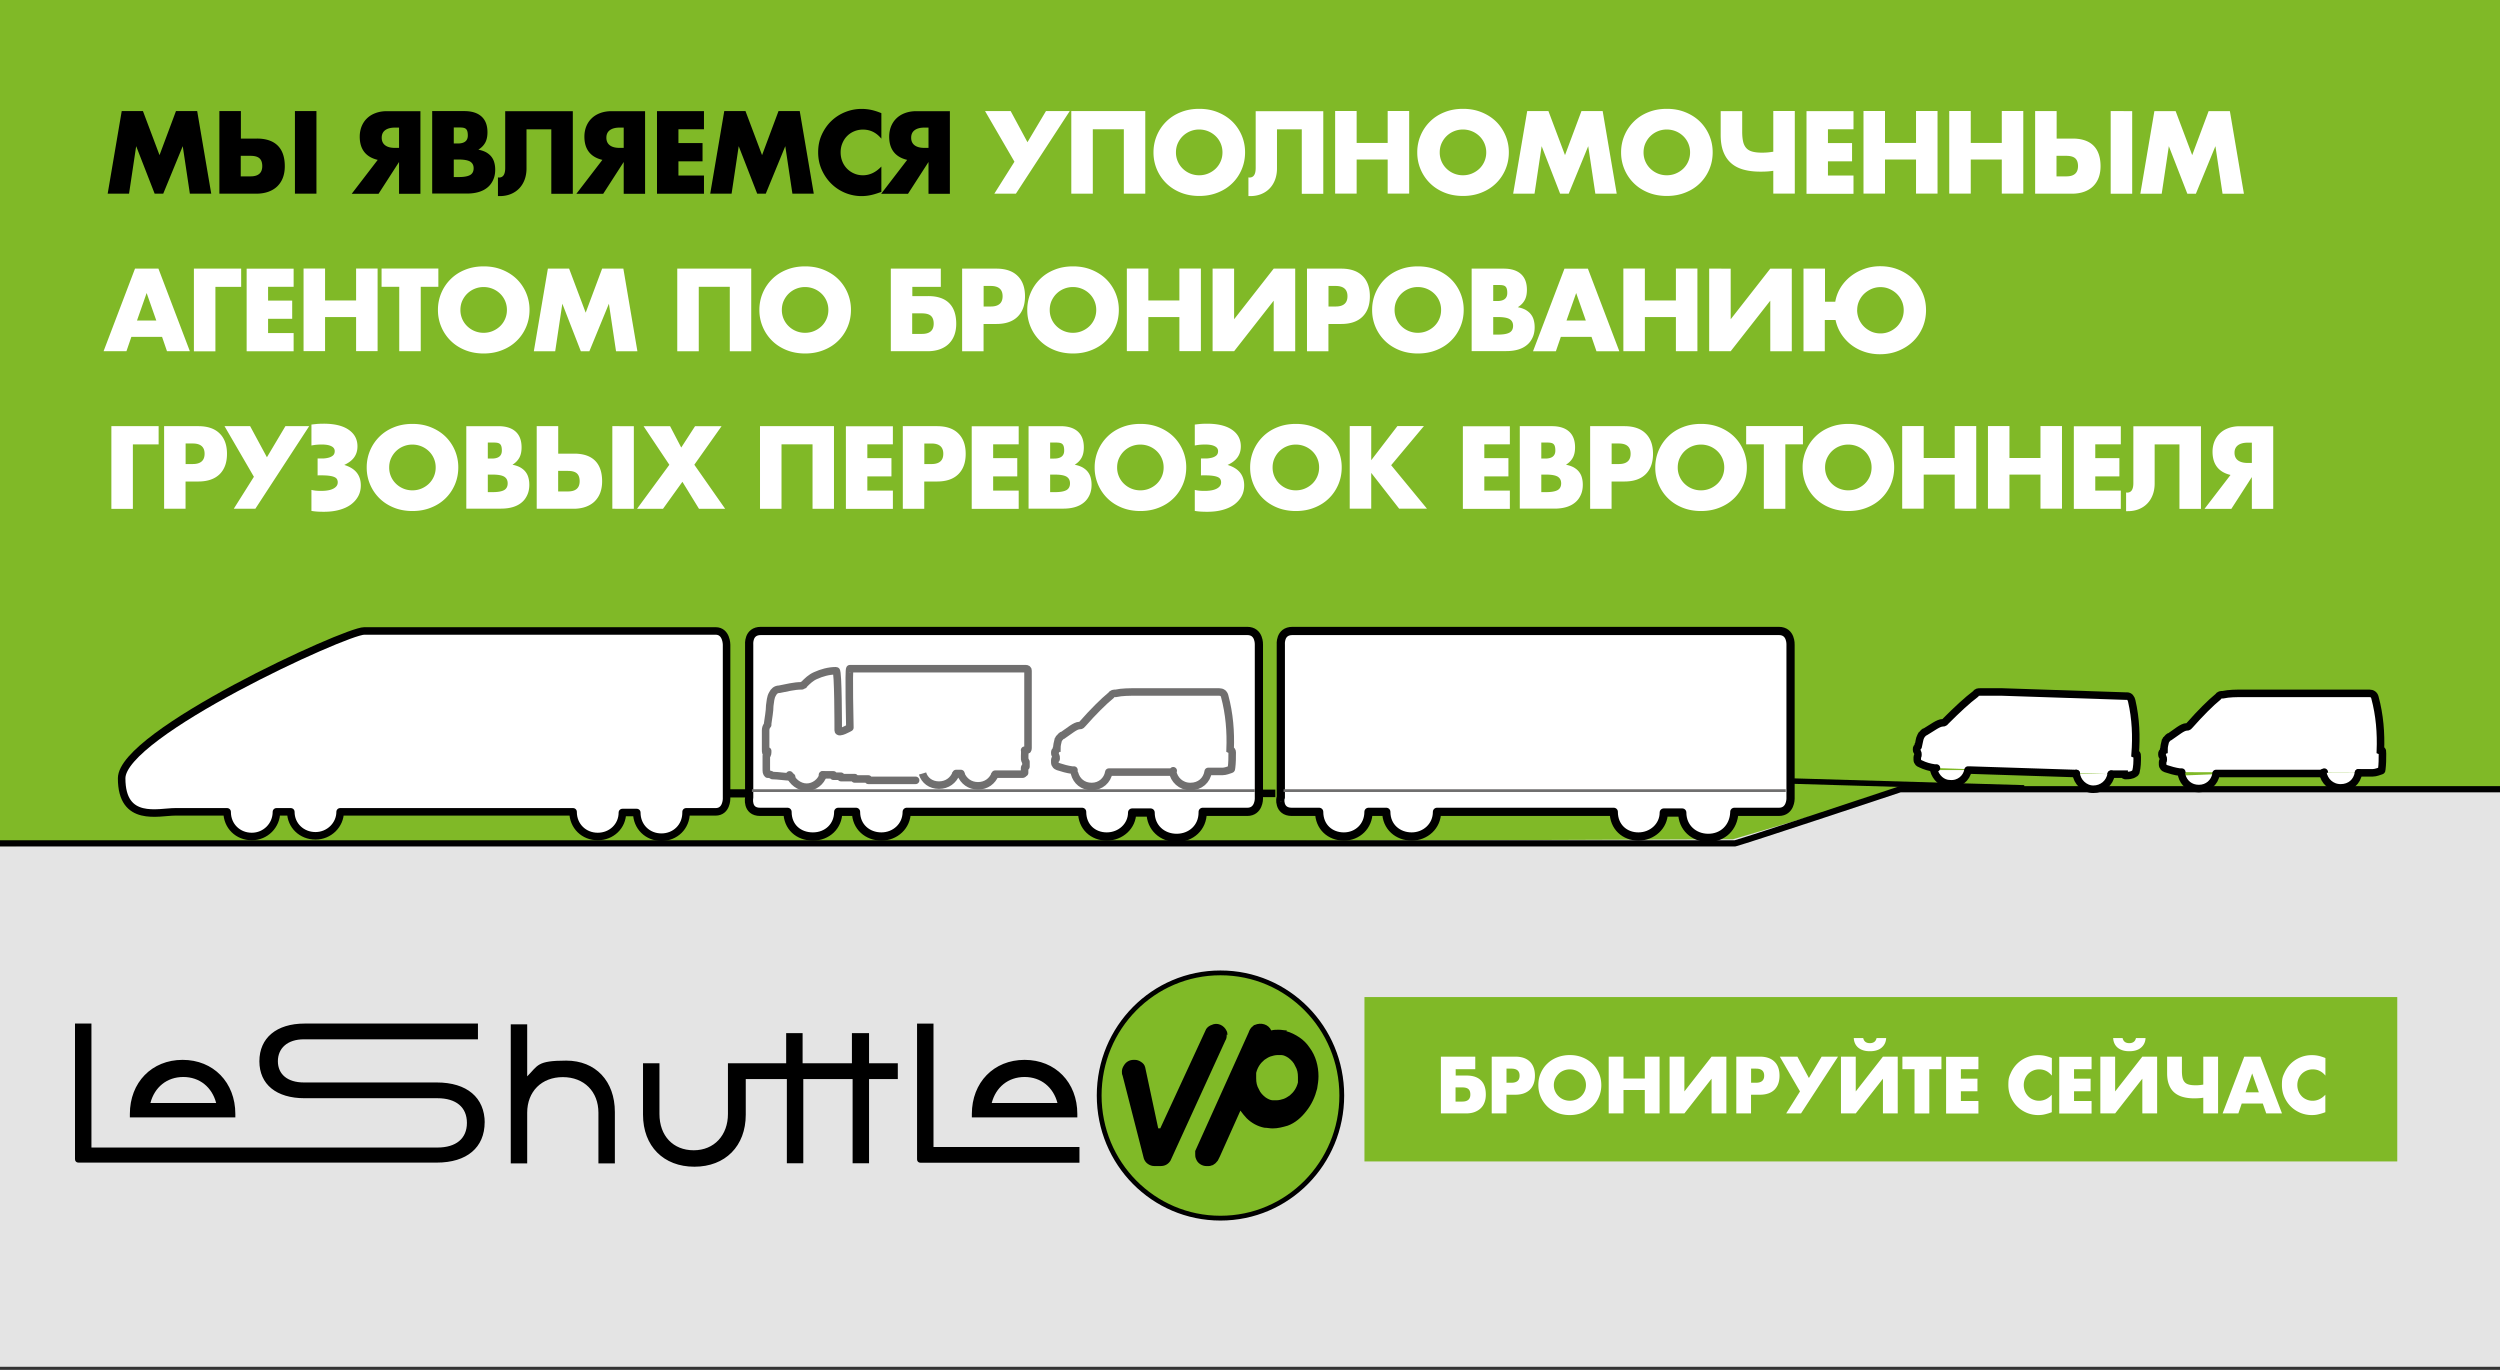
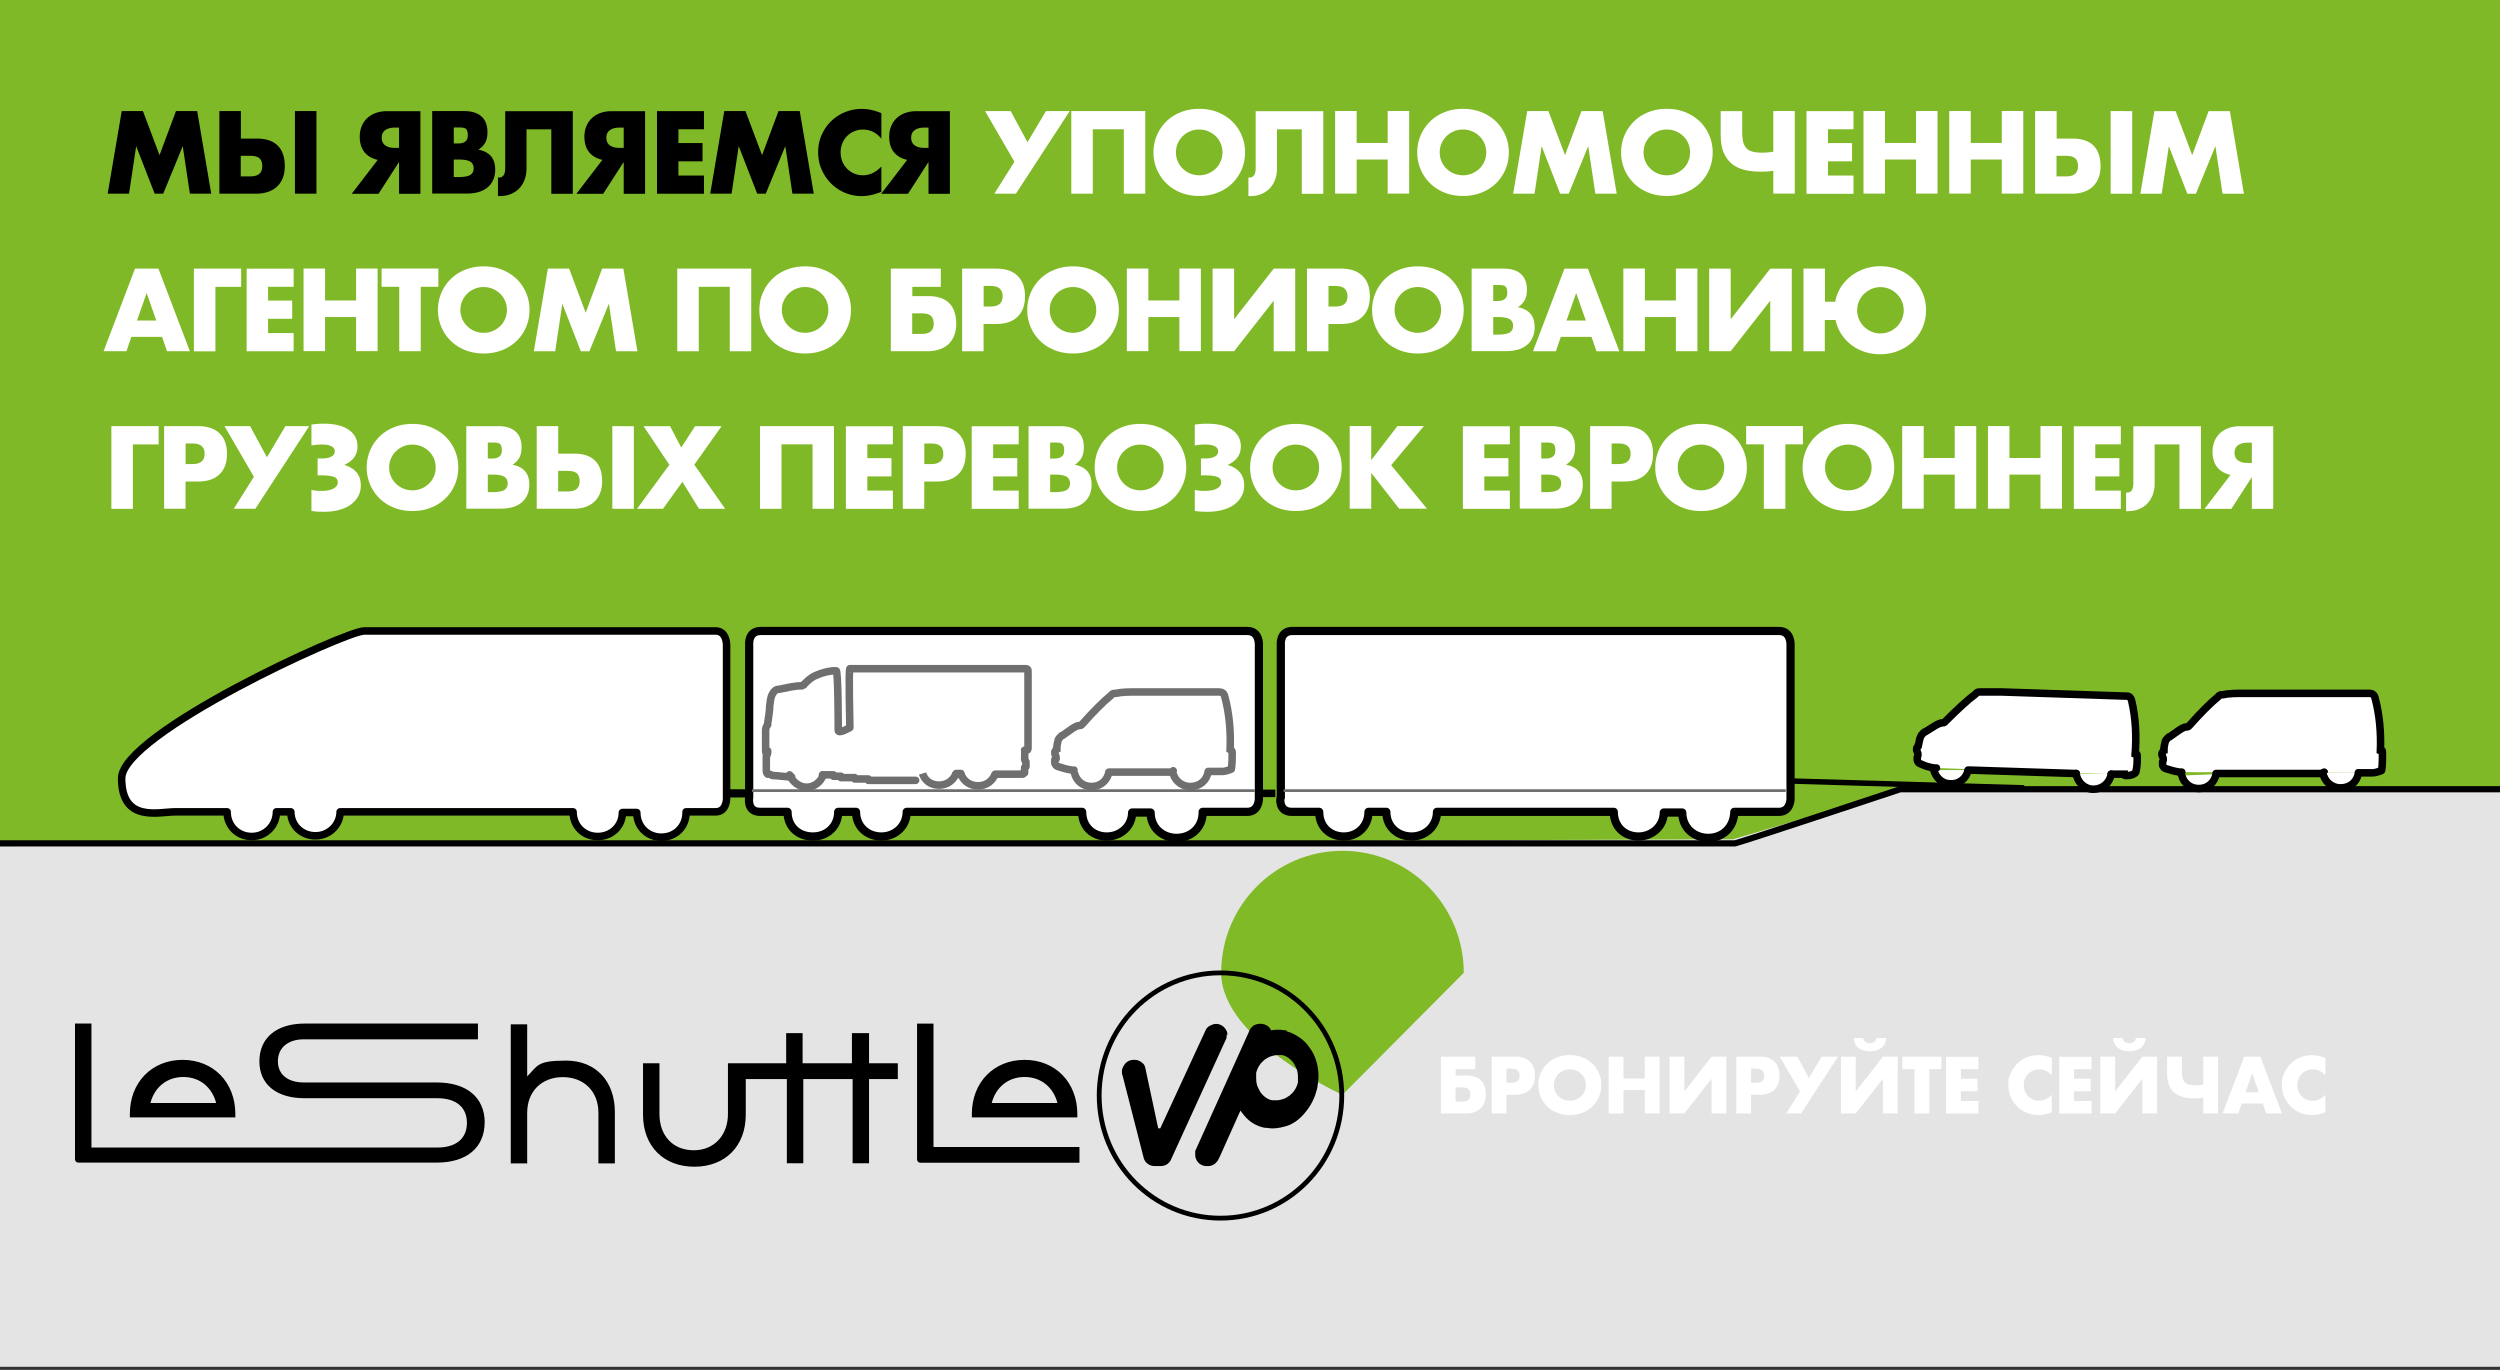
<svg xmlns="http://www.w3.org/2000/svg" data-name="Layer 1" viewBox="0 0 365 200">
  <rect x="0" y="0" width="365" height="200" fill="#333333" stroke="none" />
  <defs>
    <clipPath id="a">
      <path d="M0 0h365v200H0z" style="fill:none;stroke-width:0" />
    </clipPath>
    <clipPath id="b">
      <path d="M0 0h365v200H0z" style="fill:none;stroke-width:0" />
    </clipPath>
    <clipPath id="c">
      <path d="M0 0h365v200H0z" style="fill:none;stroke-width:0" />
    </clipPath>
    <clipPath id="d">
      <path d="M0 0h365v200H0z" style="fill:none;stroke-width:0" />
    </clipPath>
  </defs>
  <g style="clip-path:url(#a)">
    <path d="M0 0h365v199.55H0z" style="fill:#e4e4e4;stroke-width:0" />
    <path d="M0 0v123.53l253.02-1 24-7.1H365V0z" style="fill:#80b927;stroke-width:0" />
    <g style="clip-path:url(#b)">
      <path d="M253.22 118.53h6.5c1.7 0 1.7-1.9 1.7-1.9V94.12s.1-2-1.7-2H188.7c-1.9 0-1.7 2-1.7 2v22.31c-.1 0-.4 2.1 1.6 2.1h4c0 2.2 1.6 3.6 3.6 3.6s3.6-1.5 3.6-3.6h2.6c0 2.2 1.7 3.6 3.7 3.6s3.7-1.5 3.7-3.6h25.81c0 2.2 1.6 3.6 3.6 3.6s3.7-1.5 3.7-3.5h2.7c0 2.2 1.7 3.7 3.8 3.7s3.7-1.5 3.8-3.7v-.1Zm-77.62 0h6.5c1.7 0 1.7-1.9 1.7-1.9V94.12s.1-2-1.7-2h-71.02c-1.9 0-1.7 2-1.7 2v22.31s-.4 2.1 1.6 2.1h4c0 2.2 1.6 3.6 3.7 3.6s3.7-1.5 3.7-3.6h2.6c0 2.2 1.7 3.6 3.7 3.6s3.7-1.5 3.7-3.6h25.61c0 2.2 1.6 3.6 3.6 3.6s3.7-1.5 3.7-3.5h2.7c0 2.2 1.7 3.7 3.8 3.7s3.8-1.5 3.8-3.7v-.1Z" style="fill:#fff;stroke-width:0" />
      <path d="M253.22 118.53h6.5c1.7 0 1.7-1.9 1.7-1.9V94.12s.1-2-1.7-2H188.7c-1.9 0-1.7 2-1.7 2v22.31c-.1 0-.4 2.1 1.6 2.1h4c0 2.2 1.6 3.6 3.6 3.6s3.6-1.5 3.6-3.6h2.6c0 2.2 1.7 3.6 3.7 3.6s3.7-1.5 3.7-3.6h25.81c0 2.2 1.6 3.6 3.6 3.6s3.7-1.5 3.7-3.5h2.7c0 2.2 1.7 3.7 3.8 3.7s3.7-1.5 3.8-3.7v-.1Zm-77.62 0h6.5c1.7 0 1.7-1.9 1.7-1.9V94.12s.1-2-1.7-2h-71.02c-1.9 0-1.7 2-1.7 2v22.31s-.4 2.1 1.6 2.1h4c0 2.2 1.6 3.6 3.7 3.6s3.7-1.5 3.7-3.6h2.6c0 2.2 1.7 3.6 3.7 3.6s3.7-1.5 3.7-3.6h25.61c0 2.2 1.6 3.6 3.6 3.6s3.7-1.5 3.7-3.5h2.7c0 2.2 1.7 3.7 3.8 3.7s3.8-1.5 3.8-3.7v-.1Z" style="fill:none;stroke:#000;stroke-linejoin:round;stroke-width:1.2px" />
      <path d="M365.05 115.23h-87.62s-22.21 7.4-24.11 7.9H-.05" style="fill:none;stroke:#000;stroke-linejoin:round;stroke-width:.9px" />
      <path d="M120.18 113.13c-.3 1-1.3 1.8-2.4 1.8s-2.1-.8-2.5-1.8" style="fill:none;stroke:#706f6f;stroke-linecap:round;stroke-linejoin:round;stroke-width:1.1px" />
      <path d="M145.29 113.03c-.4 1-1.3 1.7-2.5 1.7s-2.1-.7-2.5-1.7m-.7-.1c-.4 1-1.3 1.7-2.5 1.7s-2.1-.7-2.4-1.7" style="fill:none;stroke:#706f6f;stroke-width:1.1px" />
      <path d="M120.08 113.13h1.6v.2h1.1v.2h2v.2h2v.2h6.9m5.91-1h.7m5 .1h4c.2 0 .1-.2.2-.2h.1v-.7s0-.1.1-.2.1 0 .1 0v-.7s-.1 0-.1-.2c-.2 0 0-1.2-.1-1.5h.2c.2 0 .3 0 .3-.3v-11.3q0-.3-.3-.3h-25.71c-.2 0 0 8.5 0 8.6 0 0-1.7 1-1.7.4s0-8.7-.3-8.7c-1.1 0-2.1.3-3 .7-.7.3-1.2.8-1.7 1.3 0 .2-.2 0-.3.2-1.2 0-2.2.3-3.3.5-.5 0-.8.3-1 .7-.3.5-.3 1.1-.4 1.7 0 .8-.2 1.8-.3 2.6v.2c-.2.2-.3.5-.3.8v2.8c0 .9.2.2.3.2 0 .3 0 .6-.2.7v1.8c0 .6 0 .7.2.9.2 0 .4 0 .7.2.8 0 1.9.2 2.8.2" style="fill:none;stroke:#706f6f;stroke-linecap:round;stroke-linejoin:round;stroke-width:1.1px" />
    </g>
    <path d="m261.52 114.03 34.01 1" style="fill:none;stroke:#000;stroke-width:.8px" />
    <g style="clip-path:url(#c)">
      <path d="M287.33 112.43c-.2 1.2-1.3 2.1-2.6 2-1.2 0-2.1-.9-2.4-2m5 0h.2l15.4.5h.2m5.1.1h1.9c0 .2.1.2.2.2.4 0 .9 0 1.3-.3 0 0 .1 0 .2-.2.2-.8.2-1.5.2-2.2s-.1-.3-.3-.4c.2-2.6.1-5.2-.5-7.8-.1-.4-.3-.7-.7-.7h-.2l-18.01-.6h-3.2c-.3 0-.5 0-.7.3-1.2.9-2.7 2.3-4.3 3.9-.2.2-.2.3-.5.3-.6 0-1.5.7-2.5 1.3-.2 0-.3.2-.5.4-.1 0-.1.2-.2.3-.2.4-.2.8-.3 1.2q-.1 0-.1.2c0 .2-.1.2-.1.2-.1 0-.1.2-.1.3s0 .2.1.3c.1.2.1.3.1.5s-.1.2-.1.3v.4s0 .2.1.3c.1.2.2.2.4.3.6.3 1.3.5 2 .6h.3" style="fill:#fff;fill-rule:evenodd;stroke-width:0" />
      <path d="M287.33 112.43c-.2 1.2-1.3 2.1-2.6 2-1.2 0-2.1-.9-2.4-2m5 0h.2l15.4.5h.2m5.1.1h1.9c0 .2.1.2.2.2.4 0 .9 0 1.3-.3 0 0 .1 0 .2-.2.2-.8.2-1.5.2-2.2s-.1-.3-.3-.4c.2-2.6.1-5.2-.5-7.8-.1-.4-.3-.7-.7-.7h-.2l-18.01-.6h-3.2c-.3 0-.5 0-.7.3-1.2.9-2.7 2.3-4.3 3.9-.2.2-.2.3-.5.3-.6 0-1.5.7-2.5 1.3-.2 0-.3.2-.5.4-.1 0-.1.2-.2.3-.2.4-.2.8-.3 1.2q-.1 0-.1.2c0 .2-.1.2-.1.2-.1 0-.1.2-.1.3s0 .2.1.3c.1.2.1.3.1.5s-.1.2-.1.3v.4s0 .2.1.3c.1.2.2.2.4.3.6.3 1.3.5 2 .6h.3" style="fill:none;stroke:#000;stroke-linecap:round;stroke-width:1.1px" />
      <path d="M323.54 113.03c-.2 1.2-1.2 2.1-2.5 2.1s-2.2-.8-2.5-1.9m5-.3h15.6l.2-.2m5 .1h2.1c.4 0 .9-.2 1.2-.3q.1 0 .1-.2c.1-.8.1-1.5.1-2.3s-.1-.3-.3-.4c.1-2.6-.1-5.2-.8-7.8-.1-.4-.4-.6-.8-.6h-18.4c-1 0-2.1 0-3 .2-.3 0-.5 0-.7.3-1.1.9-2.6 2.4-4.1 4.1-.2.2-.2.3-.5.3-.6 0-1.5.8-2.4 1.4-.2 0-.3.2-.5.4-.1 0-.1.2-.2.3-.1.4-.2.8-.2 1.2q-.1 0-.1.2c0 .2-.1.2-.1.2-.1 0-.1.2-.1.3s0 .2.1.3c.1.2.1.3.1.5s-.1.2-.1.3v.4s0 .2.1.3c.1.2.2.2.4.3.6.2 1.3.4 2 .5h.3m-10.31.3c-.2 1.3-1.3 2.2-2.6 2.2s-2.4-1.1-2.5-2.3" style="fill:#fff;fill-rule:evenodd;stroke-width:0" />
      <path d="M323.54 113.03c-.2 1.2-1.2 2.1-2.5 2.1s-2.2-.8-2.5-1.9m5-.3h15.6l.2-.2m5 .1h2.1c.4 0 .9-.2 1.2-.3q.1 0 .1-.2c.1-.8.1-1.5.1-2.3s-.1-.3-.3-.4c.1-2.6-.1-5.2-.8-7.8-.1-.4-.4-.6-.8-.6h-18.4c-1 0-2.1 0-3 .2-.3 0-.5 0-.7.3-1.1.9-2.6 2.4-4.1 4.1-.2.2-.2.3-.5.3-.6 0-1.5.8-2.4 1.4-.2 0-.3.2-.5.4-.1 0-.1.2-.2.3-.1.4-.2.8-.2 1.2q-.1 0-.1.2c0 .2-.1.2-.1.2-.1 0-.1.2-.1.3s0 .2.1.3c.1.2.1.3.1.5s-.1.2-.1.3v.4s0 .2.1.3c.1.2.2.2.4.3.6.2 1.3.4 2 .5h.3m-10.31.3c-.2 1.3-1.3 2.2-2.6 2.2s-2.4-1.1-2.5-2.3" style="fill:none;stroke:#000;stroke-linecap:round;stroke-width:1.1px" />
      <path d="M344.34 112.83c-.2 1.3-1.2 2.2-2.6 2.2s-2.4-1-2.6-2.2" style="fill:#fff;fill-rule:evenodd;stroke-width:0" />
      <path d="M344.34 112.83c-.2 1.3-1.2 2.2-2.6 2.2s-2.4-1-2.6-2.2" style="fill:none;stroke:#000;stroke-linecap:round;stroke-width:1.1px" />
      <path d="M161.89 112.73c-.2 1.2-1.2 2.1-2.5 2.1s-2.2-.8-2.5-1.9m5-.2h9.2l.2-.2m5.11.1h2.1c.4 0 .9-.2 1.2-.3q.1 0 .1-.2c.1-.8.1-1.5.1-2.3 0-.2-.1-.3-.3-.4.1-2.6-.1-5.2-.8-7.8-.1-.4-.4-.6-.8-.6h-12.1c-1 0-2.1 0-3 .2-.3 0-.5 0-.7.3-1.1.9-2.6 2.4-4.1 4.1-.2.2-.2.3-.5.3-.6 0-1.5.8-2.4 1.4-.2 0-.3.2-.5.4-.1 0-.1.2-.2.3-.1.4-.2.8-.2 1.2q-.1 0-.1.2c0 .2-.1.2-.1.2-.1 0-.1.2-.1.3s0 .2.1.3c.1.2.1.3.1.5s0 0-.1 0c0 0-.1.1-.1.2v.4s0 .2.1.3c.1.2.2.2.4.3.6.2 1.3.4 2 .5h.3M176.4 112.63c-.2 1.3-1.2 2.2-2.6 2.2s-2.4-1-2.6-2.2" style="fill:none;stroke:#706f6f;stroke-linecap:round;stroke-width:1.1px" />
      <path d="M100.18 118.53h4.3c1.6 0 1.6-1.9 1.6-1.9V94.12s0-2-1.6-2H53.17c-2.7 0-35.41 15-35.41 21.51s5.4 4.9 7.8 4.9h7.6c0 2.1 1.6 3.6 3.6 3.6s3.6-1.6 3.6-3.6h2.1c0 2 1.6 3.5 3.6 3.5s3.6-1.6 3.6-3.5h34.01c0 2.1 1.6 3.6 3.6 3.6s3.6-1.5 3.6-3.5h2.1c0 2.1 1.6 3.6 3.6 3.6s3.6-1.5 3.6-3.6v-.1Z" style="fill:#fff;fill-rule:evenodd;stroke-width:0" />
      <path d="M100.18 118.53h4.3c1.6 0 1.6-1.9 1.6-1.9V94.12s0-2-1.6-2H53.17c-2.7 0-35.41 15-35.41 21.51s5.4 4.9 7.8 4.9h7.6c0 2.1 1.6 3.6 3.6 3.6s3.6-1.6 3.6-3.6h2.1c0 2 1.6 3.5 3.6 3.5s3.6-1.6 3.6-3.5h34.01c0 2.1 1.6 3.6 3.6 3.6s3.6-1.5 3.6-3.5h2.1c0 2.1 1.6 3.6 3.6 3.6s3.6-1.5 3.6-3.6v-.1Z" style="fill:none;stroke:#000;stroke-linejoin:round;stroke-width:1.1px" />
    </g>
    <path d="M106.28 115.83h2.9" style="fill:none;stroke:#000;stroke-linejoin:round;stroke-width:1.2px" />
    <path d="M183.9 115.83h2.3" style="fill:none;stroke:#000;stroke-linejoin:round;stroke-width:1.1px" />
    <path d="M187.4 115.43h73.32m-150.94 0h73.42" style="fill:none;stroke:#706f6f;stroke-width:.4px" />
    <g style="clip-path:url(#d)">
-       <path d="M196 159.84c0 9.9-7.9 17.81-17.71 17.81s-17.71-8-17.71-17.81 7.9-17.81 17.71-17.81 17.71 8 17.71 17.81" style="fill:#80ba27;stroke-width:0" />
-       <path d="M196 159.74c0 9.9-7.9 17.91-17.71 17.91s-17.71-8-17.71-17.91 7.9-17.91 17.71-17.91 17.71 8 17.71 17.91" style="fill:#80ba27;stroke-width:0" />
+       <path d="M196 159.84s-17.71-8-17.71-17.81 7.9-17.81 17.71-17.81 17.71 8 17.71 17.81" style="fill:#80ba27;stroke-width:0" />
      <path d="M195.9 159.94c0 9.9-7.9 17.91-17.71 17.91s-17.71-8-17.71-17.91 7.9-17.9 17.71-17.9 17.71 8 17.71 17.9Z" style="fill:none;stroke:#000;stroke-miterlimit:10;stroke-width:.7px" />
      <path d="M189.5 158.04c-.2.8-.6 1.4-1.2 1.9-.3.2-.6.4-.9.5s-.7.2-1 .2h-.6c-.3 0-.7-.2-1-.4-.4-.3-.8-.7-1-1.2-.3-.5-.4-1-.4-1.6v-.8c.2-.8.6-1.4 1.2-1.9.3-.2.6-.4.9-.5s.7-.2 1-.2h.6c.3 0 .7.2 1 .4.4.3.8.7 1 1.2.3.5.4 1 .4 1.6zm-1.6-7.6c-.4 0-.8-.1-1.2-.1s-.7 0-1.1.1c-.4-.9-1.5-1.2-2.4-.8-.1 0-.2.1-.3.2-.3.2-.5.6-.6.9l-7.8 17.31v.4c0 .2 0 .5.1.7.1.3.3.6.6.8s.6.3 1 .3h.1c.2 0 .4 0 .6-.1.1 0 .3-.1.4-.2.2-.1.3-.3.5-.5l.3-.6 3-6.7c.3.4.6.8.9 1.1.7.7 1.6 1.2 2.6 1.4.4 0 .8.1 1.2.1.8 0 1.5-.2 2.2-.4 1.1-.4 2-1.2 2.7-2.1.8-1 1.3-2.1 1.6-3.3.1-.6.2-1.2.2-1.8 0-1.5-.4-3-1.3-4.2q-.6-.9-1.5-1.5c-.6-.4-1.2-.7-1.9-.9m-8.6.59c0-.2 0-.4-.1-.6-.4-.9-1.4-1.3-2.2-.9-.3.1-.6.3-.8.6l-6.7 14.5h-.3l-1.9-8.9c-.1-.4-.3-.6-.6-.8q-.45-.3-.9-.3h-.2c-.6 0-1.1.3-1.4.8q-.3.45-.3.9c0 .2 0 .4.1.6l3.1 12.1c.1.3.3.6.6.8q.45.3.9.3h1c.6 0 1.1-.3 1.4-.8l8-17.51c.2-.3.2-.6.2-.9M126.78 150.84h-2.4v4.4h-7.2v-4.4h-2.4v4.4h-8.5v7.4c0 3.1-2 5.3-5 5.3s-5-2.1-5-5.3v-7.4h-2.4v7.5c0 4.6 3 7.6 7.5 7.6s7.5-3 7.5-7.6v-5.2h6v12.3h2.4v-12.3h7.2v12.3h2.4v-12.3h4.2v-2.3h-4.2v-4.4zM70.77 163.94c0-3.7-2.6-5.9-7-5.9h-19.4c-2.4 0-3.8-1.2-3.8-3.1s1.4-3.2 3.8-3.2h25.41v-2.3H44.47c-4.1 0-6.6 2.1-6.6 5.5s2.5 5.4 6.6 5.4h19.4c2.7 0 4.3 1.3 4.3 3.6s-1.6 3.6-4.3 3.6H13.35v-18.1h-2.4v19.8c0 .3.2.5.5.5h52.31c4.4 0 7-2.2 7-5.9M144.79 161.04c.6-2.3 2.4-3.8 4.8-3.8s4.2 1.5 4.8 3.8zm12.5 1.6c0-4.6-3.2-7.9-7.7-7.9s-7.7 3.3-7.7 7.9v.5h15.4z" style="fill:#000;stroke-width:0" />
      <path d="M136.29 167.55v-18.1h-2.4v19.81c0 .3.2.5.5.5h23.21v-2.3h-21.31v.1ZM21.96 161.04c.6-2.3 2.4-3.8 4.8-3.8s4.2 1.5 4.8 3.8zm12.4 1.6c0-4.6-3.2-7.9-7.7-7.9s-7.7 3.3-7.7 7.9v.5h15.4zM89.77 169.85v-7.5c0-4.5-2.8-7.5-7.1-7.5s-4.1.7-5.7 2.3v-7.6h-2.4v20.31h2.4v-7.4c0-3.1 2.1-5.2 5.2-5.2s5.2 2.1 5.2 5.2v7.4h2.4Z" style="fill:#000;stroke-width:0" />
    </g>
-     <path d="M199.21 145.57H350v24H199.21z" style="fill:#80b927;stroke-width:0" />
    <path d="M214.12 157.03c.92 0 1.61.23 2.09.7s.72 1.16.72 2.08c0 .42-.06.8-.19 1.13-.12.34-.31.63-.55.86-.24.24-.54.42-.9.56-.36.13-.77.2-1.24.2h-3.68v-8.29h5.02v1.83h-2.86v.93h1.61Zm-1.61 3.8h.98c.78 0 1.18-.34 1.18-1.03 0-.36-.09-.62-.28-.79s-.49-.25-.91-.25h-.97zm7.44 1.73h-2.16v-8.29h3.43c.93 0 1.64.24 2.14.73.49.48.74 1.17.74 2.05s-.25 1.56-.74 2.05c-.5.48-1.21.73-2.14.73h-1.28v2.75Zm0-4.48h.72c.79 0 1.19-.34 1.19-1.03s-.4-1.03-1.19-1.03h-.72v2.07Zm4.65.34c0-.62.11-1.19.34-1.72s.54-1 .95-1.39c.4-.4.89-.71 1.45-.93s1.18-.34 1.85-.34 1.28.11 1.85.34c.56.22 1.05.53 1.46.93s.72.86.95 1.39.34 1.11.34 1.72a4.3 4.3 0 0 1-1.29 3.11c-.41.39-.89.71-1.46.93-.56.22-1.18.34-1.85.34s-1.29-.11-1.85-.34-1.04-.53-1.45-.93c-.4-.4-.72-.86-.95-1.39s-.34-1.11-.34-1.72m2.26 0c0 .33.06.63.19.91.12.28.29.52.51.73.21.21.46.36.74.48a2.482 2.482 0 0 0 1.8 0 2.3 2.3 0 0 0 1.26-1.21c.12-.28.19-.58.19-.91s-.06-.63-.19-.91c-.12-.28-.3-.52-.51-.73-.22-.21-.47-.36-.75-.48a2.482 2.482 0 0 0-1.8 0c-.28.11-.53.27-.74.48s-.38.45-.51.73c-.12.28-.19.58-.19.91m10.17-.95h3.11v-3.2h2.16v8.29h-2.16v-3.42h-3.11v3.42h-2.16v-8.29h2.16zm8.89-3.2v5.08l3.97-5.08h2.16v8.29h-2.16v-5.07l-3.97 5.07h-2.16v-8.29zm9.74 8.29h-2.16v-8.29h3.43c.93 0 1.64.24 2.14.73s.74 1.17.74 2.05-.25 1.56-.74 2.05c-.49.48-1.21.73-2.14.73h-1.28v2.75Zm0-4.48h.72c.79 0 1.19-.34 1.19-1.03s-.4-1.03-1.19-1.03h-.72v2.07Zm4.2-3.81h2.56l1.68 3.12 1.86-3.12h2.39l-5.4 8.29h-2.17l2.02-3.21-2.95-5.08Zm11.08 0v5.08l3.97-5.08h2.16v8.29h-2.16v-5.07l-3.97 5.07h-2.16v-8.29zm1.09-2.71c.11.49.43.74.97.74s.87-.25.98-.74h1.4c-.03.59-.26 1.06-.68 1.41-.4.34-.97.51-1.69.51s-1.27-.17-1.69-.51c-.41-.34-.63-.81-.67-1.41h1.4Zm9.65 4.54v6.47h-2.16v-6.47h-1.77v-1.83h5.7v1.83zm7.17 0h-2.56v1.39h2.42v1.83h-2.42v1.43h2.56v1.83h-4.72v-8.29h4.72v1.83Zm10.72.94c-.5-.61-1.11-.91-1.85-.91a2.26 2.26 0 0 0-1.61.66c-.2.2-.35.44-.47.72a2.495 2.495 0 0 0 0 1.81c.11.28.27.52.47.73s.44.37.71.48c.27.12.56.18.88.18.69 0 1.31-.29 1.86-.88v2.55l-.22.08c-.33.12-.64.2-.92.26s-.57.08-.85.08c-.57 0-1.12-.11-1.64-.32-.52-.22-.99-.52-1.39-.91s-.72-.86-.96-1.4q-.36-.81-.36-1.77c0-.96.12-1.22.36-1.75q.36-.795.96-1.38c.4-.38.86-.69 1.39-.9.53-.22 1.08-.32 1.66-.32.33 0 .65.03.97.1s.65.18 1.01.32zm5.8-.94h-2.56v1.39h2.42v1.83h-2.42v1.43h2.56v1.83h-4.72v-8.29h4.72v1.83Zm3.44-1.83v5.08l3.97-5.08h2.16v8.29h-2.16v-5.07l-3.97 5.07h-2.16v-8.29zm1.09-2.71c.11.49.43.74.97.74s.87-.25.98-.74h1.4c-.03.59-.26 1.06-.68 1.41-.4.34-.97.51-1.69.51s-1.27-.17-1.69-.51c-.41-.34-.63-.81-.67-1.41h1.4Zm11.77 8.71c-.26.04-.49.06-.69.07-.21.01-.41.02-.61.02-.63 0-1.19-.07-1.69-.21-.49-.14-.91-.36-1.25-.66s-.59-.68-.77-1.15-.26-1.02-.26-1.68v-2.39h2.16v2.08c0 .4.03.73.09 1s.17.48.32.65.36.28.62.35.58.1.97.1c.17 0 .34 0 .51-.02.17-.01.37-.04.61-.08v-4.08h2.16v8.29h-2.16v-2.3Zm8.7.85h-3.08l-.49 1.44h-2.3l3.16-8.29h2.35l3.16 8.29h-2.3zm-.58-1.64-.97-2.76-.97 2.76zm9.72-2.44c-.5-.61-1.11-.91-1.85-.91a2.26 2.26 0 0 0-1.61.66c-.2.2-.35.44-.47.72a2.495 2.495 0 0 0 0 1.81c.11.28.27.52.47.73s.44.37.71.48c.27.12.56.18.88.18.69 0 1.31-.29 1.86-.88v2.55l-.22.08c-.33.12-.64.2-.92.26s-.57.08-.85.08c-.57 0-1.12-.11-1.64-.32-.52-.22-.99-.52-1.39-.91s-.72-.86-.96-1.4q-.36-.81-.36-1.77c0-.96.12-1.22.36-1.75q.36-.795.96-1.38c.4-.38.86-.69 1.39-.9.53-.22 1.08-.32 1.66-.32.33 0 .65.03.97.1s.65.18 1.01.32z" style="fill:#fff;stroke-width:0" />
    <path d="m15.72 28.28 2.05-12.06h3.1l2.42 6.43 2.4-6.43h3.1l2.05 12.06h-3.12l-1.04-6.94-2.85 6.94h-1.25l-2.7-6.94-1.04 6.94zm21.78-8.05c1.33 0 2.35.34 3.04 1.02s1.04 1.69 1.04 3.02q0 .915-.27 1.65c-.18.49-.45.91-.8 1.26s-.79.62-1.31.81-1.13.29-1.81.29h-5.36V16.22h3.14v4.02h2.34Zm-2.34 5.52h1.42q1.71 0 1.71-1.5c0-.52-.14-.9-.41-1.14q-.405-.36-1.32-.36h-1.41v3.01Zm11.04-9.53v12.06h-3.14V16.22zm8.94 7.12c-.86-.2-1.52-.59-1.96-1.16s-.66-1.31-.66-2.23c0-.52.09-1.01.26-1.46.18-.45.43-.85.77-1.18.34-.34.75-.6 1.25-.79s1.06-.29 1.7-.29h4.88v12.06h-3.12v-4.64l-2.99 4.64h-3.92l3.79-4.94Zm3.12-4.71h-.61c-.61 0-1.08.13-1.42.38-.34.26-.5.62-.5 1.1s.17.85.5 1.1c.34.26.81.38 1.42.38h.61v-2.98Zm4.85-2.41h4.67c1.11 0 1.95.27 2.53.8s.86 1.3.86 2.3c0 .61-.11 1.11-.33 1.51s-.55.74-1 1.02q.675.135 1.14.39c.31.18.57.39.77.65s.34.54.42.86c.09.32.13.66.13 1.02q0 .855-.3 1.5c-.2.44-.47.81-.83 1.1-.36.3-.79.52-1.3.67s-1.09.22-1.73.22H63.1V16.2Zm3.14 4.73h.58q1.47 0 1.47-1.17c0-1.17-.49-1.17-1.47-1.17h-.58zm0 4.9h.69c.79 0 1.35-.1 1.7-.3.34-.2.51-.53.51-.98s-.17-.77-.51-.98c-.34-.2-.91-.3-1.7-.3h-.69zm6.46.05s.09.02.14.02c.61 0 .91-.46.91-1.39v-8.3h9.87v12.06h-3.14v-9.41h-3.62v5.7c0 .6-.09 1.14-.27 1.63s-.44.92-.78 1.28-.75.64-1.24.84-1.03.3-1.64.3h-.24v-2.72Zm15.23-2.56c-.86-.2-1.52-.59-1.96-1.16s-.66-1.31-.66-2.23c0-.52.09-1.01.26-1.46.18-.45.43-.85.77-1.18.34-.34.75-.6 1.25-.79s1.06-.29 1.7-.29h4.88v12.06h-3.12v-4.64l-2.99 4.64h-3.92l3.79-4.94Zm3.12-4.71h-.61c-.61 0-1.08.13-1.42.38-.34.26-.5.62-.5 1.1s.17.85.5 1.1c.34.26.81.38 1.42.38h.61v-2.98Zm11.72.24h-3.73v2.02h3.52v2.66h-3.52v2.08h3.73v2.66h-6.86V16.23h6.86v2.66Zm.91 9.41 2.05-12.06h3.1l2.42 6.43 2.4-6.43h3.1l2.05 12.06h-3.12l-1.04-6.94-2.85 6.94h-1.25l-2.7-6.94-1.04 6.94zm24.99-8.03c-.73-.89-1.62-1.33-2.69-1.33-.47 0-.9.09-1.3.26s-.74.4-1.03.7c-.29.29-.51.64-.68 1.05s-.25.84-.25 1.31.08.92.25 1.33a3.19 3.19 0 0 0 1.72 1.76c.39.17.82.26 1.28.26 1 0 1.9-.43 2.7-1.28v3.71l-.32.11c-.48.17-.93.3-1.34.38s-.83.12-1.23.12a6.29 6.29 0 0 1-4.41-1.8c-.58-.57-1.05-1.25-1.4-2.03s-.53-1.64-.53-2.57.17-1.78.52-2.55.81-1.44 1.39-2 1.26-1 2.02-1.31c.77-.31 1.57-.47 2.42-.47.48 0 .95.05 1.42.15.46.1.95.26 1.46.47v3.74Zm3.76 3.09c-.86-.2-1.52-.59-1.96-1.16s-.66-1.31-.66-2.23c0-.52.09-1.01.26-1.46.18-.45.43-.85.77-1.18.34-.34.75-.6 1.25-.79s1.06-.29 1.7-.29h4.88v12.06h-3.12v-4.64l-2.99 4.64h-3.92l3.79-4.94Zm3.12-4.71h-.61c-.61 0-1.08.13-1.42.38-.34.26-.5.62-.5 1.1s.17.85.5 1.1.81.38 1.42.38h.61v-2.98Z" style="fill:#000;stroke-width:0" />
    <path d="M143.83 16.22h3.73l2.45 4.54 2.7-4.54h3.47l-7.86 12.06h-3.15l2.94-4.67-4.29-7.39Zm23.39 12.06h-3.14v-9.41h-4.53v9.41h-3.14V16.22h10.8v12.06Zm1.19-6.03a6.27 6.27 0 0 1 1.88-4.52q.885-.87 2.1-1.35c.82-.33 1.71-.49 2.7-.49s1.87.16 2.69.49 1.53.78 2.12 1.35a6.26 6.26 0 0 1 1.88 4.52c0 .89-.17 1.73-.5 2.5s-.79 1.45-1.38 2.02c-.59.58-1.3 1.03-2.12 1.35-.82.33-1.72.49-2.69.49s-1.88-.16-2.7-.49q-1.23-.495-2.1-1.35a6.26 6.26 0 0 1-1.88-4.52m3.28 0a3.26 3.26 0 0 0 1.01 2.39 3.4 3.4 0 0 0 2.38.95c.45 0 .89-.08 1.3-.25s.77-.4 1.09-.7a3.26 3.26 0 0 0 1.01-2.39 3.26 3.26 0 0 0-1.01-2.39 3.45 3.45 0 0 0-2.39-.95 3.408 3.408 0 0 0-2.38.95c-.31.3-.55.65-.74 1.06-.18.41-.27.85-.27 1.33m10.59 3.65s.09.02.14.02c.61 0 .91-.46.91-1.39v-8.3h9.87v12.06h-3.14v-9.41h-3.62v5.7c0 .6-.09 1.14-.27 1.63s-.44.92-.78 1.28-.75.64-1.24.84-1.03.3-1.64.3h-.24v-2.72Zm15.79-5.03h4.53v-4.66h3.14v12.06h-3.14v-4.98h-4.53v4.98h-3.14V16.21h3.14zm8.85 1.38a6.27 6.27 0 0 1 1.88-4.52q.885-.87 2.1-1.35c.82-.33 1.71-.49 2.7-.49s1.87.16 2.69.49 1.53.78 2.12 1.35a6.26 6.26 0 0 1 1.88 4.52c0 .89-.17 1.73-.5 2.5s-.79 1.45-1.38 2.02c-.59.58-1.3 1.03-2.12 1.35-.82.33-1.72.49-2.69.49s-1.88-.16-2.7-.49q-1.23-.495-2.1-1.35a6.26 6.26 0 0 1-1.88-4.52m3.28 0a3.26 3.26 0 0 0 1.01 2.39 3.4 3.4 0 0 0 2.38.95c.45 0 .89-.08 1.3-.25s.77-.4 1.09-.7a3.26 3.26 0 0 0 1.01-2.39 3.26 3.26 0 0 0-1.01-2.39 3.45 3.45 0 0 0-2.39-.95 3.408 3.408 0 0 0-2.38.95c-.31.3-.55.65-.74 1.06-.18.41-.27.85-.27 1.33m10.72 6.03 2.05-12.06h3.1l2.42 6.43 2.4-6.43h3.1l2.05 12.06h-3.12l-1.04-6.94-2.85 6.94h-1.25l-2.7-6.94-1.04 6.94zm15.76-6.03a6.27 6.27 0 0 1 1.88-4.52q.885-.87 2.1-1.35c.82-.33 1.71-.49 2.7-.49s1.87.16 2.69.49 1.53.78 2.12 1.35a6.26 6.26 0 0 1 1.88 4.52c0 .89-.17 1.73-.5 2.5s-.79 1.45-1.38 2.02c-.59.58-1.3 1.03-2.12 1.35-.82.33-1.72.49-2.69.49s-1.88-.16-2.7-.49q-1.23-.495-2.1-1.35a6.26 6.26 0 0 1-1.88-4.52m3.28 0a3.26 3.26 0 0 0 1.01 2.39 3.4 3.4 0 0 0 2.38.95c.45 0 .89-.08 1.3-.25s.77-.4 1.09-.7a3.26 3.26 0 0 0 1.01-2.39 3.26 3.26 0 0 0-1.01-2.39 3.45 3.45 0 0 0-2.39-.95 3.408 3.408 0 0 0-2.38.95c-.31.3-.55.65-.74 1.06-.18.41-.27.85-.27 1.33m18.93 2.69c-.37.05-.71.09-1.01.1-.3.02-.59.02-.88.02q-1.38 0-2.46-.3c-.72-.2-1.33-.52-1.82-.96s-.86-.99-1.12-1.67-.38-1.49-.38-2.44v-3.47h3.14v3.02c0 .58.05 1.06.14 1.45s.25.7.47.94q.33.36.9.51.555.15 1.41.15c.25 0 .49-.01.74-.03s.54-.06.88-.11v-5.94h3.14v12.06h-3.14v-3.34Zm11.72-6.07h-3.73v2.02h3.52v2.66h-3.52v2.08h3.73v2.66h-6.86V16.23h6.86v2.66Zm4.6 2h4.53v-4.66h3.14v12.06h-3.14v-4.98h-4.53v4.98h-3.14V16.21h3.14zm12.52 0h4.53v-4.66h3.14v12.06h-3.14v-4.98h-4.53v4.98h-3.14V16.21h3.14zm14.87-.64c1.33 0 2.35.34 3.04 1.02s1.04 1.69 1.04 3.02q0 .915-.27 1.65c-.18.49-.45.91-.8 1.26s-.79.62-1.31.81-1.13.29-1.81.29h-5.36V16.22h3.14v4.02h2.34Zm-2.34 5.52h1.42q1.71 0 1.71-1.5c0-.52-.14-.9-.41-1.14q-.405-.36-1.32-.36h-1.41v3.01Zm11.04-9.53v12.06h-3.14V16.22zm1.19 12.06 2.05-12.06h3.1l2.42 6.43 2.4-6.43h3.1l2.05 12.06h-3.12l-1.04-6.94-2.85 6.94h-1.25l-2.7-6.94-1.04 6.94zM23.66 49.18h-4.48l-.72 2.1h-3.34l4.59-12.06h3.42l4.59 12.06h-3.34zm-.84-2.38-1.41-4.02L20 46.8zm5.49 4.48V39.22h6.9v2.66h-3.76v9.41h-3.14Zm14.56-9.41h-3.73v2.02h3.52v2.66h-3.52v2.08h3.73v2.66h-6.86V39.23h6.86v2.66Zm4.59 2h4.53v-4.66h3.14v12.06h-3.14v-4.98h-4.53v4.98h-3.14V39.21h3.14zm13.97-2v9.41h-3.14v-9.41h-2.58v-2.66H64v2.66h-2.58Zm2.51 3.38a6.27 6.27 0 0 1 1.88-4.52q.885-.87 2.1-1.35c.82-.33 1.71-.49 2.7-.49s1.87.16 2.69.49 1.53.78 2.12 1.35a6.26 6.26 0 0 1 1.88 4.52c0 .89-.17 1.73-.5 2.5s-.79 1.45-1.38 2.02c-.59.58-1.3 1.03-2.12 1.35-.82.33-1.72.49-2.69.49s-1.88-.16-2.7-.49q-1.23-.495-2.1-1.35a6.26 6.26 0 0 1-1.88-4.52m3.28 0a3.26 3.26 0 0 0 1.01 2.39 3.4 3.4 0 0 0 2.38.95c.45 0 .89-.08 1.3-.25s.77-.4 1.09-.7a3.26 3.26 0 0 0 1.01-2.39A3.26 3.26 0 0 0 73 42.86a3.45 3.45 0 0 0-2.39-.95 3.408 3.408 0 0 0-2.38.95c-.31.3-.55.65-.74 1.06-.18.41-.27.85-.27 1.33m10.72 6.03 2.05-12.06h3.1l2.42 6.43 2.4-6.43h3.1l2.05 12.06h-3.12l-1.04-6.94-2.85 6.94H84.8l-2.7-6.94-1.04 6.94zm31.75 0h-3.14v-9.41h-4.53v9.41h-3.14V39.22h10.8v12.06Zm1.18-6.03a6.27 6.27 0 0 1 1.88-4.52q.885-.87 2.1-1.35c.82-.33 1.71-.49 2.7-.49s1.87.16 2.69.49 1.53.78 2.12 1.35a6.26 6.26 0 0 1 1.88 4.52c0 .89-.17 1.73-.5 2.5s-.79 1.45-1.38 2.02c-.59.58-1.3 1.03-2.12 1.35-.82.33-1.72.49-2.69.49s-1.88-.16-2.7-.49q-1.23-.495-2.1-1.35a6.26 6.26 0 0 1-1.88-4.52m3.28 0a3.26 3.26 0 0 0 1.01 2.39 3.4 3.4 0 0 0 2.38.95c.45 0 .89-.08 1.3-.25s.77-.4 1.09-.7a3.26 3.26 0 0 0 1.01-2.39 3.26 3.26 0 0 0-1.01-2.39 3.45 3.45 0 0 0-2.39-.95 3.408 3.408 0 0 0-2.38.95c-.31.3-.55.65-.74 1.06-.18.41-.27.85-.27 1.33m21.38-2.02c1.33 0 2.35.34 3.04 1.02s1.04 1.69 1.04 3.02q0 .915-.27 1.65c-.18.49-.45.91-.8 1.26s-.79.62-1.31.81-1.13.29-1.81.29h-5.36V39.22h7.3v2.66h-4.16v1.36h2.34Zm-2.34 5.52h1.42q1.71 0 1.71-1.5c0-.52-.14-.9-.41-1.14q-.405-.36-1.32-.36h-1.41v3.01Zm10.42 2.53h-3.14V39.22h4.99c1.35 0 2.39.35 3.11 1.06.72.7 1.08 1.7 1.08 2.98s-.36 2.27-1.08 2.98-1.76 1.06-3.11 1.06h-1.86v4Zm0-6.53h1.04c1.15 0 1.73-.5 1.73-1.5s-.58-1.5-1.73-1.5h-1.04v3.01Zm6.37.5a6.27 6.27 0 0 1 1.88-4.52q.885-.87 2.1-1.35c.82-.33 1.71-.49 2.7-.49s1.87.16 2.69.49 1.53.78 2.12 1.35a6.26 6.26 0 0 1 1.88 4.52c0 .89-.17 1.73-.5 2.5s-.79 1.45-1.38 2.02c-.59.58-1.3 1.03-2.12 1.35-.82.33-1.72.49-2.69.49s-1.88-.16-2.7-.49q-1.23-.495-2.1-1.35a6.26 6.26 0 0 1-1.88-4.52m3.28 0a3.26 3.26 0 0 0 1.01 2.39 3.4 3.4 0 0 0 2.38.95c.45 0 .89-.08 1.3-.25s.77-.4 1.09-.7a3.26 3.26 0 0 0 1.01-2.39 3.26 3.26 0 0 0-1.01-2.39 3.45 3.45 0 0 0-2.39-.95 3.408 3.408 0 0 0-2.38.95c-.31.3-.55.65-.74 1.06-.18.41-.27.85-.27 1.33m14.4-1.38h4.53v-4.66h3.14v12.06h-3.14v-4.98h-4.53v4.98h-3.14V39.21h3.14zm12.52-4.65v7.39l5.78-7.39h3.14v12.06h-3.14V43.9l-5.78 7.38h-3.14V39.22zm13.78 12.06h-3.14V39.22h4.99c1.35 0 2.39.35 3.11 1.06.72.7 1.08 1.7 1.08 2.98s-.36 2.27-1.08 2.98-1.76 1.06-3.11 1.06h-1.86v4Zm0-6.53H195c1.15 0 1.73-.5 1.73-1.5s-.58-1.5-1.73-1.5h-1.04v3.01Zm6.37.5a6.27 6.27 0 0 1 1.88-4.52q.885-.87 2.1-1.35c.82-.33 1.71-.49 2.7-.49s1.87.16 2.69.49 1.53.78 2.12 1.35a6.26 6.26 0 0 1 1.88 4.52c0 .89-.17 1.73-.5 2.5s-.79 1.45-1.38 2.02c-.59.58-1.3 1.03-2.12 1.35-.82.33-1.72.49-2.69.49s-1.88-.16-2.7-.49q-1.23-.495-2.1-1.35a6.26 6.26 0 0 1-1.88-4.52m3.28 0a3.26 3.26 0 0 0 1.01 2.39 3.4 3.4 0 0 0 2.38.95c.45 0 .89-.08 1.3-.25s.77-.4 1.09-.7a3.26 3.26 0 0 0 1.01-2.39 3.26 3.26 0 0 0-1.01-2.39 3.45 3.45 0 0 0-2.39-.95 3.408 3.408 0 0 0-2.38.95c-.31.3-.55.65-.74 1.06-.18.41-.27.85-.27 1.33m11.26-6.03h4.67c1.11 0 1.95.27 2.53.8s.86 1.3.86 2.3c0 .61-.11 1.11-.33 1.51s-.55.74-1 1.02q.675.135 1.14.39c.31.18.57.39.77.65s.34.54.42.86c.09.32.13.66.13 1.02q0 .855-.3 1.5c-.2.44-.47.81-.83 1.1-.36.3-.79.52-1.3.67s-1.09.22-1.73.22h-5.04V39.2Zm3.14 4.73h.58q1.47 0 1.47-1.17c0-1.17-.49-1.17-1.47-1.17h-.58zm0 4.9h.69c.79 0 1.35-.1 1.7-.3.34-.2.51-.53.51-.98s-.17-.77-.51-.98c-.34-.2-.91-.3-1.7-.3h-.69zm14.35.33h-4.48l-.72 2.1h-3.34l4.59-12.06h3.42l4.59 12.06h-3.34zm-.83-2.38-1.41-4.02-1.41 4.02zm8.62-2.93h4.53v-4.66h3.14v12.06h-3.14v-4.98h-4.53v4.98h-3.14V39.21h3.14zm12.53-4.65v7.39l5.78-7.39h3.14v12.06h-3.14V43.9l-5.78 7.38h-3.14V39.22zm13.77 12.06h-3.14V39.22h3.14v4.83h1.5q.195-1.125.78-2.07c.39-.63.89-1.18 1.47-1.64q.885-.69 1.98-1.08c.74-.26 1.51-.39 2.34-.39.96 0 1.85.17 2.66.5.82.33 1.52.79 2.12 1.37s1.06 1.26 1.4 2.04.5 1.62.5 2.51-.17 1.74-.5 2.52c-.34.78-.8 1.46-1.4 2.04s-1.31 1.03-2.14 1.37-1.73.5-2.7.5c-.79 0-1.54-.12-2.26-.36-.71-.24-1.36-.58-1.93-1.02s-1.05-.97-1.45-1.58c-.39-.61-.67-1.29-.83-2.04h-1.57v4.58Zm4.69-6.03c0 .47.09.91.26 1.33.18.42.42.78.73 1.09s.67.55 1.08.74c.41.18.86.27 1.34.27s.89-.09 1.3-.26q.615-.27 1.08-.72c.31-.3.55-.66.74-1.08.18-.42.27-.86.27-1.33s-.09-.91-.27-1.32a3.4 3.4 0 0 0-.74-1.07c-.31-.3-.68-.54-1.09-.72s-.85-.26-1.3-.26-.88.09-1.29.26c-.41.18-.77.42-1.09.72-.31.3-.56.66-.74 1.06-.18.41-.27.84-.27 1.3ZM16.26 74.28V62.22h6.9v2.66H19.4v9.41h-3.14Zm10.84 0h-3.14V62.22h4.99c1.35 0 2.39.35 3.11 1.06.72.7 1.08 1.7 1.08 2.98s-.36 2.27-1.08 2.98c-.72.7-1.76 1.06-3.11 1.06h-1.86v4Zm0-6.53h1.04c1.15 0 1.73-.5 1.73-1.5s-.58-1.5-1.73-1.5H27.1v3.01Zm5.69-5.53h3.73l2.45 4.54 2.7-4.54h3.47l-7.86 12.06h-3.15l2.94-4.67-4.29-7.39Zm12.66-.23c.29-.04.58-.07.89-.1.3-.02.61-.03.92-.03 1.57 0 2.78.29 3.64.88q1.29.885 1.29 2.43c0 .6-.15 1.12-.46 1.57q-.465.675-1.47 1.14c.81.25 1.42.62 1.82 1.12q.6.75.6 1.86c0 .58-.12 1.1-.37 1.57s-.6.87-1.06 1.22c-.46.34-1.03.61-1.7.79-.67.19-1.43.28-2.28.28-.37 0-.7-.01-.98-.03s-.56-.05-.82-.1v-3.06c.23.05.46.09.68.11s.46.03.73.03c.79 0 1.39-.11 1.81-.34s.62-.52.62-.9a.9.9 0 0 0-.12-.48c-.08-.13-.21-.23-.4-.31q-.285-.12-.75-.18c-.31-.04-.7-.06-1.16-.06h-.22c-.11 0-.2 0-.29.02v-2.48h.71c.28 0 .55-.04.82-.1.26-.06.49-.16.68-.31s.29-.37.29-.67-.16-.55-.49-.71c-.33-.17-.79-.25-1.4-.25-.26 0-.5.01-.74.03-.23.02-.49.06-.77.11v-3.06Zm8.09 6.26a6.27 6.27 0 0 1 1.88-4.52q.885-.87 2.1-1.35c.82-.33 1.71-.49 2.7-.49s1.87.16 2.69.49 1.53.78 2.12 1.35a6.26 6.26 0 0 1 1.88 4.52c0 .89-.17 1.73-.5 2.5s-.79 1.45-1.38 2.02c-.59.58-1.3 1.03-2.12 1.35-.82.33-1.72.49-2.69.49s-1.88-.16-2.7-.49q-1.23-.495-2.1-1.35a6.26 6.26 0 0 1-1.88-4.52m3.28 0a3.26 3.26 0 0 0 1.01 2.39 3.4 3.4 0 0 0 2.38.95c.45 0 .89-.08 1.3-.25s.77-.4 1.09-.7a3.26 3.26 0 0 0 1.01-2.39 3.26 3.26 0 0 0-1.01-2.39 3.45 3.45 0 0 0-2.39-.95 3.408 3.408 0 0 0-2.38.95c-.31.3-.55.65-.74 1.06-.18.41-.27.85-.27 1.33m11.27-6.03h4.67c1.11 0 1.95.27 2.53.8s.86 1.3.86 2.3c0 .61-.11 1.11-.33 1.51s-.55.74-1 1.02q.675.135 1.14.39c.31.18.57.39.77.65s.34.54.42.86c.09.32.13.66.13 1.02q0 .855-.3 1.5c-.2.44-.47.81-.83 1.1-.36.3-.79.52-1.3.67s-1.09.22-1.73.22h-5.04V62.2Zm3.13 4.73h.58q1.47 0 1.47-1.17c0-1.17-.49-1.17-1.47-1.17h-.58zm0 4.9h.69c.79 0 1.35-.1 1.7-.3.34-.2.51-.53.51-.98s-.17-.77-.51-.98c-.34-.2-.91-.3-1.7-.3h-.69zm12.61-5.62c1.33 0 2.35.34 3.04 1.02s1.04 1.69 1.04 3.02q0 .915-.27 1.65c-.18.49-.45.91-.8 1.26s-.79.62-1.31.81-1.13.29-1.81.29h-5.36V62.22h3.14v4.02h2.34Zm-2.33 5.52h1.42q1.71 0 1.71-1.5c0-.52-.14-.9-.41-1.14q-.405-.36-1.32-.36h-1.41v3.01Zm11.04-9.53v12.06H89.4V62.22zm5.18 5.63-3.76-5.63h3.87l1.63 3.12 2.02-3.12h3.87l-3.98 5.63 4.5 6.43h-3.82l-2.42-3.94-2.83 3.94h-3.79l4.72-6.43Zm24.05 6.43h-3.14v-9.41h-4.53v9.41h-3.14V62.22h10.8v12.06Zm8.59-9.41h-3.73v2.02h3.52v2.66h-3.52v2.08h3.73v2.66h-6.86V62.23h6.86v2.66Zm4.59 9.41h-3.14V62.22h4.99c1.35 0 2.39.35 3.11 1.06.72.7 1.08 1.7 1.08 2.98s-.36 2.27-1.08 2.98-1.76 1.06-3.11 1.06h-1.86v4Zm0-6.53h1.04c1.15 0 1.73-.5 1.73-1.5s-.58-1.5-1.73-1.5h-1.04v3.01Zm13.78-2.88H145v2.02h3.52v2.66H145v2.08h3.73v2.66h-6.86V62.23h6.86v2.66Zm1.45-2.65h4.67c1.11 0 1.95.27 2.53.8s.86 1.3.86 2.3c0 .61-.11 1.11-.33 1.51s-.55.74-1 1.02q.675.135 1.14.39c.31.18.57.39.77.65s.34.54.42.86c.09.32.13.66.13 1.02q0 .855-.3 1.5c-.2.44-.47.81-.83 1.1-.36.3-.79.52-1.3.67s-1.09.22-1.73.22h-5.04V62.2Zm3.14 4.73h.58q1.47 0 1.47-1.17c0-1.17-.49-1.17-1.47-1.17h-.58zm0 4.9h.69c.79 0 1.35-.1 1.7-.3.34-.2.51-.53.51-.98s-.17-.77-.51-.98c-.34-.2-.91-.3-1.7-.3h-.69zm6.5-3.6a6.27 6.27 0 0 1 1.88-4.52q.885-.87 2.1-1.35c.82-.33 1.71-.49 2.7-.49s1.87.16 2.69.49 1.53.78 2.12 1.35a6.26 6.26 0 0 1 1.88 4.52c0 .89-.17 1.73-.5 2.5s-.79 1.45-1.38 2.02c-.59.58-1.3 1.03-2.12 1.35-.82.33-1.72.49-2.69.49s-1.88-.16-2.7-.49-1.52-.78-2.1-1.35a6.26 6.26 0 0 1-1.88-4.52m3.28 0a3.26 3.26 0 0 0 1.01 2.39 3.4 3.4 0 0 0 2.38.95c.45 0 .89-.08 1.3-.25s.77-.4 1.09-.7a3.26 3.26 0 0 0 1.01-2.39 3.26 3.26 0 0 0-1.01-2.39 3.45 3.45 0 0 0-2.39-.95 3.408 3.408 0 0 0-2.38.95c-.31.3-.55.65-.74 1.06-.18.41-.27.85-.27 1.33m11.32-6.26c.29-.04.58-.07.89-.1.3-.02.61-.03.92-.03 1.57 0 2.78.29 3.64.88q1.29.885 1.29 2.43c0 .6-.15 1.12-.46 1.57q-.465.675-1.47 1.14c.81.25 1.42.62 1.82 1.12q.6.75.6 1.86c0 .58-.12 1.1-.37 1.57s-.6.87-1.06 1.22c-.46.34-1.03.61-1.7.79-.67.19-1.43.28-2.28.28-.37 0-.7-.01-.98-.03s-.56-.05-.82-.1v-3.06c.23.05.46.09.68.11s.46.03.73.03c.79 0 1.39-.11 1.81-.34s.62-.52.62-.9a.9.9 0 0 0-.12-.48c-.08-.13-.21-.23-.4-.31q-.285-.12-.75-.18c-.31-.04-.7-.06-1.16-.06h-.22c-.11 0-.2 0-.29.02v-2.48h.71c.28 0 .55-.04.82-.1.26-.06.49-.16.68-.31s.29-.37.29-.67-.16-.55-.49-.71c-.33-.17-.79-.25-1.4-.25-.26 0-.5.01-.74.03-.23.02-.49.06-.77.11v-3.06Zm8.1 6.26a6.27 6.27 0 0 1 1.88-4.52q.885-.87 2.1-1.35c.82-.33 1.71-.49 2.7-.49s1.87.16 2.69.49 1.53.78 2.12 1.35a6.26 6.26 0 0 1 1.88 4.52c0 .89-.17 1.73-.5 2.5s-.79 1.45-1.38 2.02c-.59.58-1.3 1.03-2.12 1.35-.82.33-1.72.49-2.69.49s-1.88-.16-2.7-.49-1.52-.78-2.1-1.35a6.26 6.26 0 0 1-1.88-4.52m3.28 0a3.26 3.26 0 0 0 1.01 2.39 3.4 3.4 0 0 0 2.38.95c.45 0 .89-.08 1.3-.25s.77-.4 1.09-.7a3.26 3.26 0 0 0 1.01-2.39 3.26 3.26 0 0 0-1.01-2.39 3.45 3.45 0 0 0-2.39-.95 3.408 3.408 0 0 0-2.38.95c-.31.3-.55.65-.74 1.06-.18.41-.27.85-.27 1.33m14.4-1.06 3.82-4.98h3.87l-4.78 5.71 5.23 6.35h-4.06l-4.08-5.23v5.23h-3.14V62.21h3.14zm20.24-2.32h-3.73v2.02h3.52v2.66h-3.52v2.08h3.73v2.66h-6.86V62.23h6.86v2.66Zm1.46-2.65h4.67c1.11 0 1.95.27 2.53.8s.86 1.3.86 2.3c0 .61-.11 1.11-.33 1.51s-.55.74-1 1.02q.675.135 1.14.39c.31.18.57.39.77.65s.34.54.42.86c.09.32.13.66.13 1.02q0 .855-.3 1.5c-.2.44-.47.81-.83 1.1-.36.3-.79.52-1.3.67s-1.09.22-1.73.22h-5.04V62.2Zm3.13 4.73h.58q1.47 0 1.47-1.17c0-1.17-.49-1.17-1.47-1.17h-.58zm0 4.9h.69c.79 0 1.35-.1 1.7-.3.34-.2.51-.53.51-.98s-.17-.77-.51-.98c-.34-.2-.91-.3-1.7-.3h-.69zm10.27 2.43h-3.14V62.22h4.99c1.35 0 2.39.35 3.11 1.06.72.7 1.08 1.7 1.08 2.98s-.36 2.27-1.08 2.98-1.76 1.06-3.11 1.06h-1.86v4Zm0-6.53h1.04c1.15 0 1.73-.5 1.73-1.5s-.58-1.5-1.73-1.5h-1.04v3.01Zm6.37.5a6.27 6.27 0 0 1 1.88-4.52q.885-.87 2.1-1.35c.82-.33 1.71-.49 2.7-.49s1.87.16 2.69.49 1.53.78 2.12 1.35a6.26 6.26 0 0 1 1.88 4.52c0 .89-.17 1.73-.5 2.5s-.79 1.45-1.38 2.02c-.59.58-1.3 1.03-2.12 1.35-.82.33-1.72.49-2.69.49s-1.88-.16-2.7-.49-1.52-.78-2.1-1.35a6.26 6.26 0 0 1-1.88-4.52m3.28 0a3.26 3.26 0 0 0 1.01 2.39 3.4 3.4 0 0 0 2.38.95c.45 0 .89-.08 1.3-.25s.77-.4 1.09-.7a3.26 3.26 0 0 0 1.01-2.39 3.26 3.26 0 0 0-1.01-2.39 3.45 3.45 0 0 0-2.39-.95 3.408 3.408 0 0 0-2.38.95c-.31.3-.55.65-.74 1.06-.18.41-.27.85-.27 1.33m15.71-3.38v9.41h-3.14v-9.41h-2.58v-2.66h8.29v2.66h-2.58Zm2.52 3.38a6.27 6.27 0 0 1 1.88-4.52q.885-.87 2.1-1.35c.82-.33 1.71-.49 2.7-.49s1.87.16 2.69.49 1.53.78 2.12 1.35a6.26 6.26 0 0 1 1.88 4.52c0 .89-.17 1.73-.5 2.5s-.79 1.45-1.38 2.02c-.59.58-1.3 1.03-2.12 1.35-.82.33-1.72.49-2.69.49s-1.88-.16-2.7-.49q-1.23-.495-2.1-1.35a6.26 6.26 0 0 1-1.88-4.52m3.28 0a3.26 3.26 0 0 0 1.01 2.39 3.4 3.4 0 0 0 2.38.95c.45 0 .89-.08 1.3-.25s.77-.4 1.09-.7a3.26 3.26 0 0 0 1.01-2.39 3.26 3.26 0 0 0-1.01-2.39 3.45 3.45 0 0 0-2.39-.95 3.408 3.408 0 0 0-2.38.95c-.31.3-.55.65-.74 1.06-.18.41-.27.85-.27 1.33m14.4-1.38h4.53v-4.66h3.14v12.06h-3.14v-4.98h-4.53v4.98h-3.14V62.21h3.14zm12.52 0h4.53v-4.66h3.14v12.06h-3.14v-4.98h-4.53v4.98h-3.14V62.21h3.14zm16.26-2h-3.73v2.02h3.52v2.66h-3.52v2.08h3.73v2.66h-6.86V62.23h6.86v2.66Zm.78 7.03s.09.02.14.02c.61 0 .91-.46.91-1.39v-8.3h9.87v12.06h-3.14v-9.41h-3.62v5.7c0 .6-.09 1.14-.27 1.63s-.44.92-.78 1.28-.75.64-1.24.84-1.03.3-1.64.3h-.24v-2.72Zm15.23-2.56c-.86-.2-1.52-.59-1.96-1.16s-.66-1.31-.66-2.23c0-.52.09-1.01.26-1.46.18-.45.43-.85.77-1.18.34-.34.75-.6 1.25-.79s1.06-.29 1.7-.29h4.88v12.06h-3.12v-4.64l-2.99 4.64h-3.92l3.79-4.94Zm3.12-4.71h-.61c-.61 0-1.08.13-1.42.38-.34.26-.5.62-.5 1.1s.17.85.5 1.1.81.38 1.42.38h.61v-2.98Z" style="fill:#fff;stroke-width:0" />
  </g>
</svg>